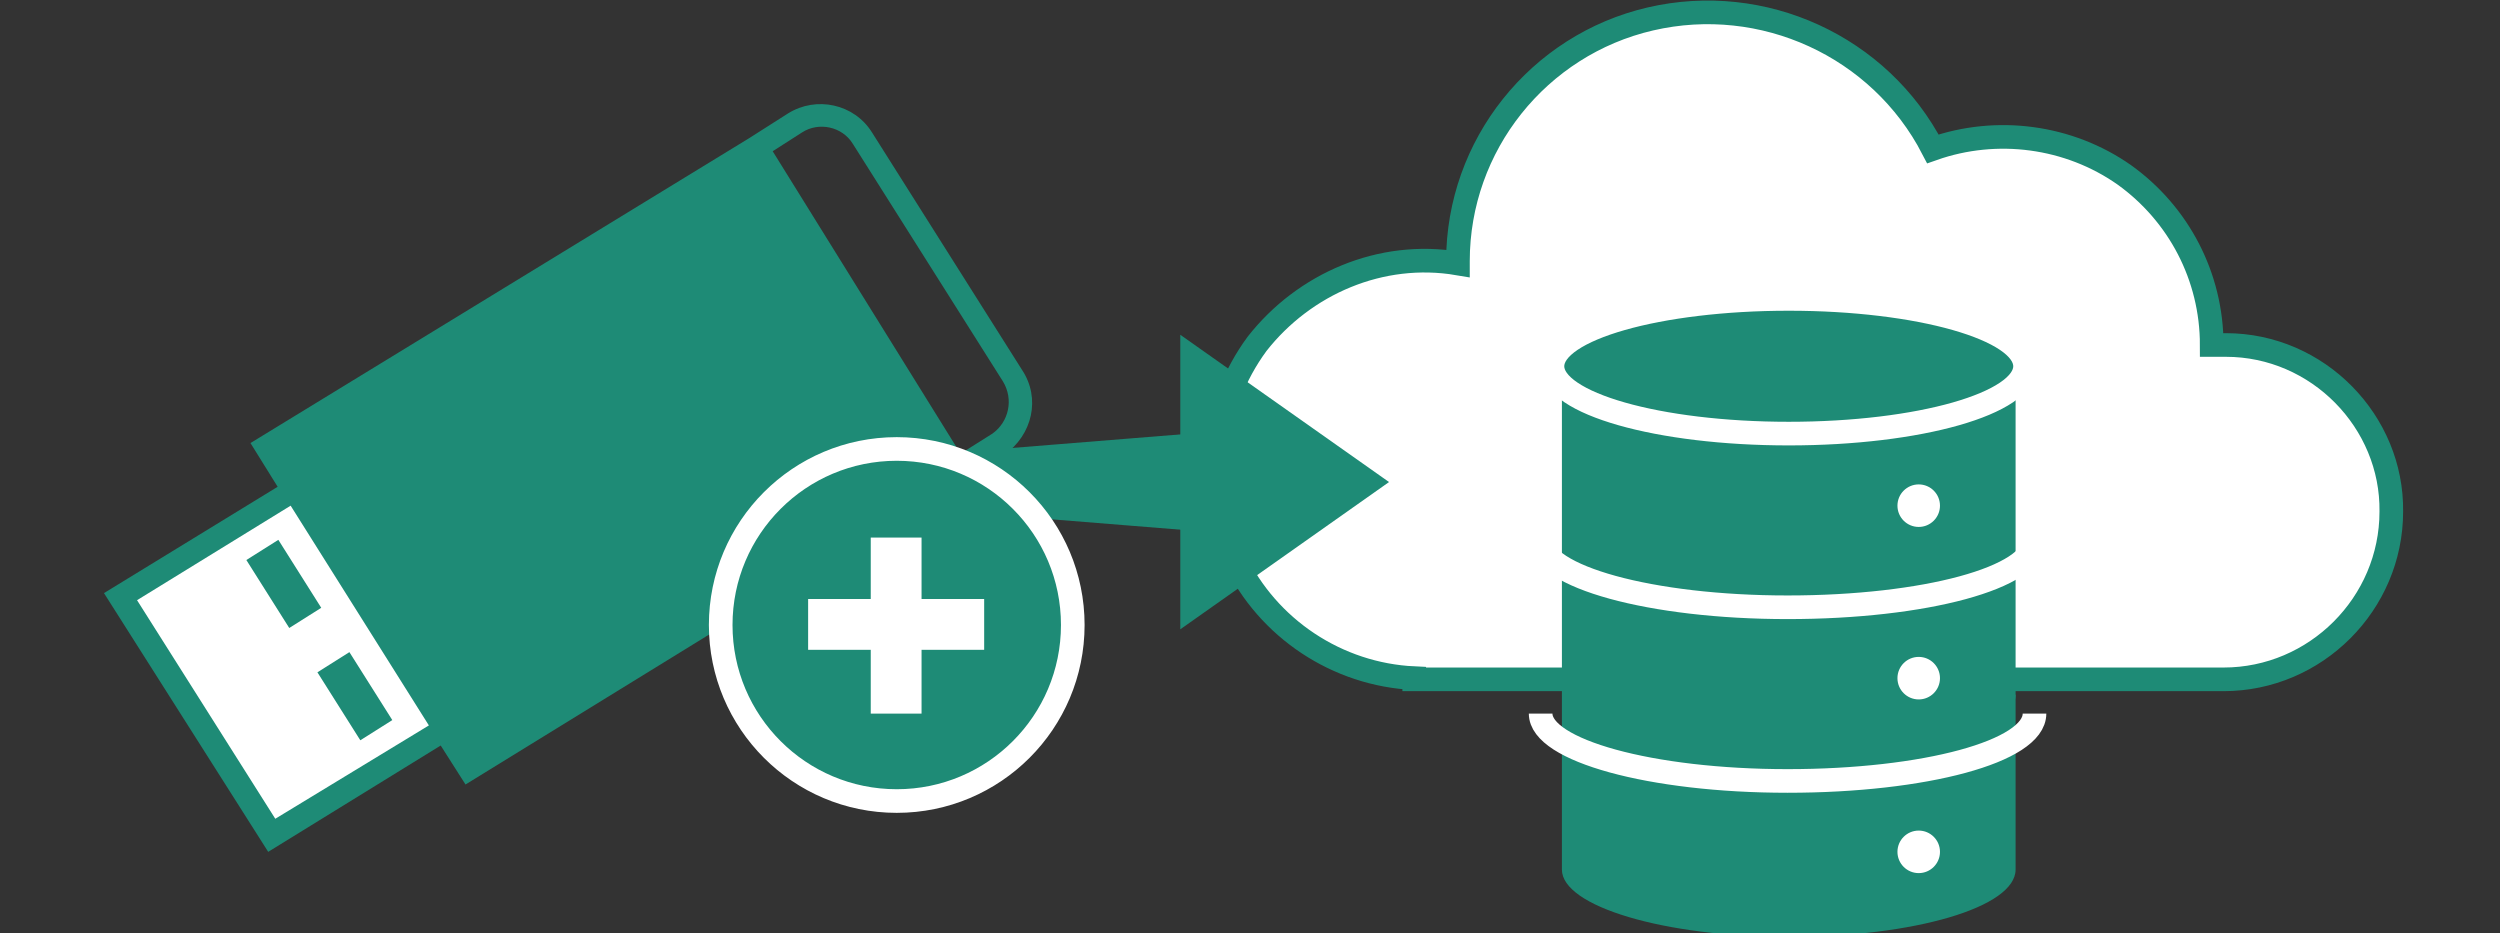
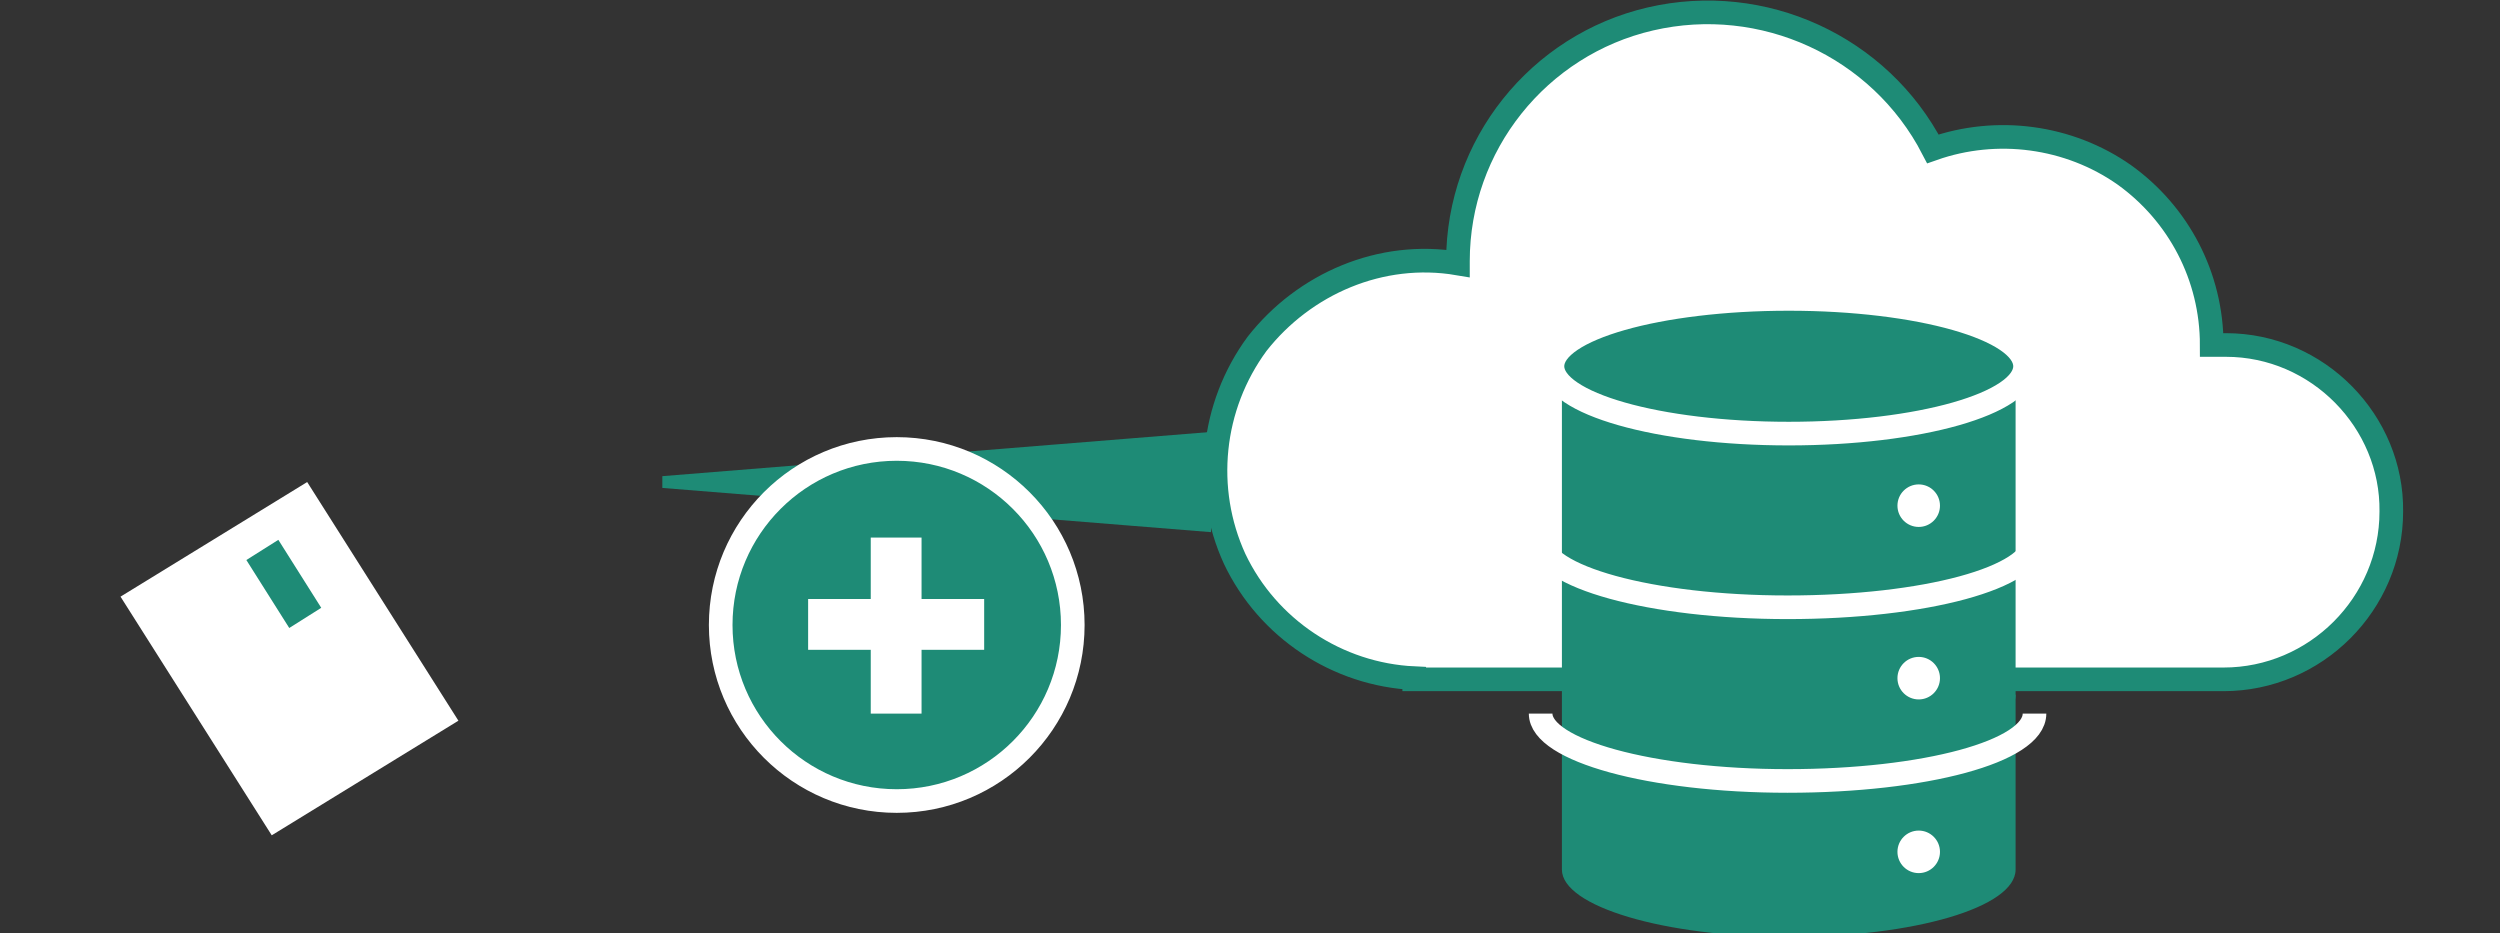
<svg xmlns="http://www.w3.org/2000/svg" version="1.1" id="レイヤー_1" x="0px" y="0px" viewBox="0 0 211.6 79" style="enable-background:new 0 0 211.6 79;" xml:space="preserve">
  <rect x="0" y="0" width="211.6" height="79" fill="#333333" stroke="none" />
  <style>
	.st0{fill:#FFFFFF;stroke:#1E8B76;stroke-width:2;stroke-miterlimit:10;}
	.st1{fill:#1E8B76;stroke:#1E8B76;stroke-miterlimit:10;}
	.st2{fill:#1E8B76;}
	.st3{fill:none;stroke:#FFFFFF;stroke-width:2;stroke-miterlimit:10;}
	.st4{fill:#1E8B76;stroke:#FFFFFF;stroke-width:2;stroke-miterlimit:10;}
	.st5{fill:#FFFFFF;}
</style>
  <path class="st0" d="M188.4,29.2c-0.4,0-0.8,0-1.2,0l0,0c0-5.8-2.8-11.1-7.4-14.4c-4.7-3.3-10.8-4.1-16.2-2.2  c-4.5-8.7-14.4-13.2-23.9-11s-16.3,10.7-16.3,20.5c0,0,0,0.1,0,0.2c-6.5-1.1-13,1.7-17,6.8c-3.9,5.3-4.6,12.3-1.9,18.2  c2.8,5.9,8.7,9.8,15.2,10.1v0.1h68.5c7.8,0,14.2-6.4,14.2-14.2C202.5,35.7,196.2,29.2,188.4,29.2L188.4,29.2z" />
-   <polygon class="st1" points="116.7,40.8 100.4,29.3 100.4,40.8 100.4,52.3 " />
  <polygon class="st1" points="56.1,40.8 102,37.1 102,44.5 " />
  <g>
    <g>
      <path class="st2" d="M170.6,73.6c0,3.2-8.6,5.7-19.2,5.7c-10.6,0-19.2-2.6-19.2-5.7V32.3h38.4V73.6z" />
      <path class="st2" d="M170.6,58.8c0,3.2-8.6,5.7-19.2,5.7s-19.2-2.6-19.2-5.7" />
    </g>
  </g>
  <path class="st3" d="M172.2,45.7c0,3.2-9.3,5.7-20.9,5.7s-20.9-2.6-20.9-5.7" />
  <ellipse class="st4" cx="151.4" cy="31" rx="20" ry="5.7" />
  <circle class="st5" cx="162.4" cy="42.8" r="1.8" />
  <circle class="st5" cx="162.4" cy="57.4" r="1.8" />
  <circle class="st5" cx="162.4" cy="72.1" r="1.8" />
  <g>
    <polygon class="st5" points="10.2,50.5 10.2,50.5 23,70.7 38.8,61 26,40.8 10.2,50.5  " />
    <g>
      <g>
-         <rect x="28.4" y="55.5" transform="matrix(0.846 -0.534 0.534 0.846 -26.797 25.117)" class="st2" width="3.2" height="6.8" />
        <rect x="22.4" y="46" transform="matrix(0.846 -0.534 0.534 0.846 -22.663 20.446)" class="st2" width="3.2" height="6.8" />
-         <path class="st2" d="M86.5,31.3L73.8,11.2c-1.5-2.4-4.7-3.1-7.1-1.6l-3.3,2.1L21.2,37.5l2.3,3.7l-14.7,9l13.9,21.9l14.6-9     l2.1,3.3l41.1-25.3l0,0.1l4.5-2.7C87.4,36.8,88.1,33.7,86.5,31.3z M23.3,69.3L11.6,50.8l13-8l11.7,18.6L23.3,69.3z M84,36.7     l-2.7,1.7L65.4,12.8l2.5-1.6c1.4-0.9,3.4-0.5,4.3,1l12.7,20.1l0,0C85.8,33.8,85.4,35.7,84,36.7z" />
      </g>
    </g>
  </g>
  <circle class="st4" cx="75.9" cy="52.9" r="14.9" />
  <g>
    <rect x="73.7" y="45.5" class="st5" width="4.3" height="14.9" />
    <rect x="68.4" y="50.7" class="st5" width="14.9" height="4.3" />
  </g>
  <path class="st3" d="M172.2,60.4c0,3.2-9.3,5.7-20.9,5.7s-20.9-2.6-20.9-5.7" />
</svg>